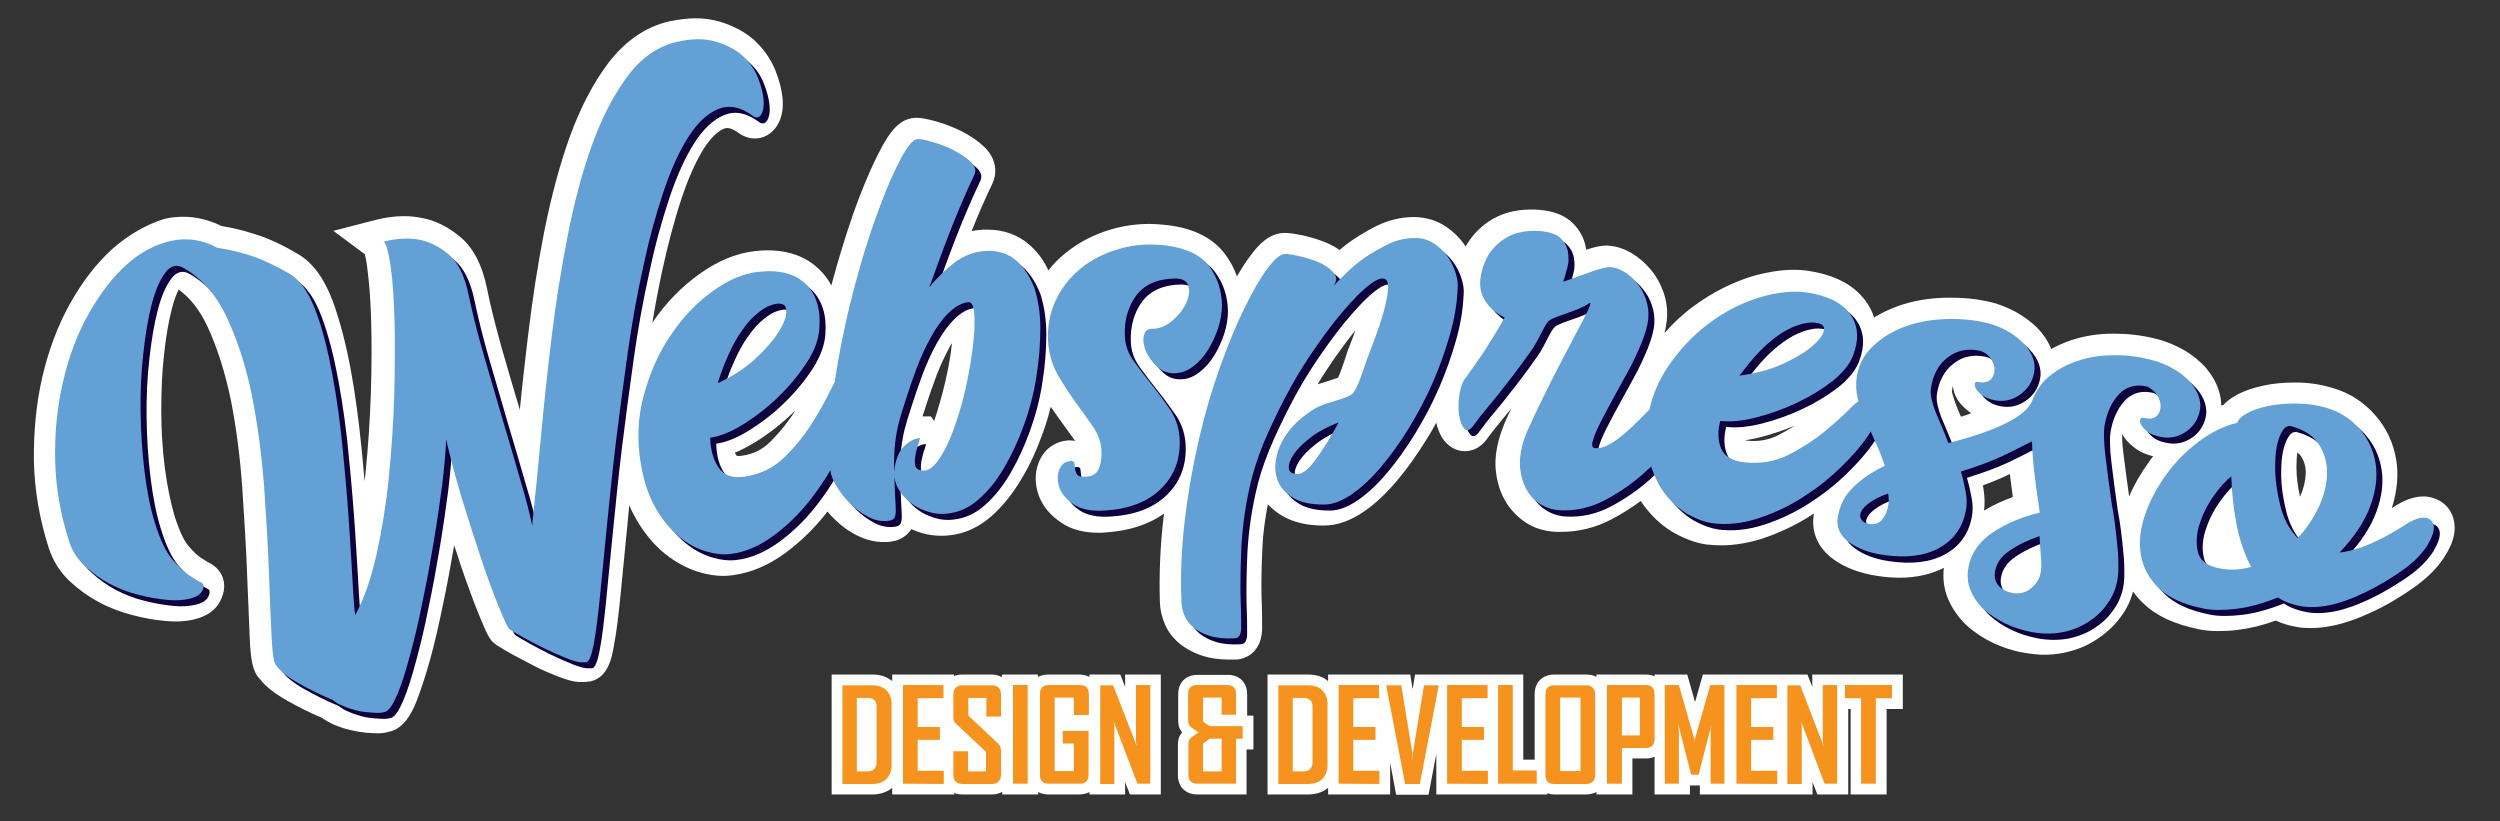
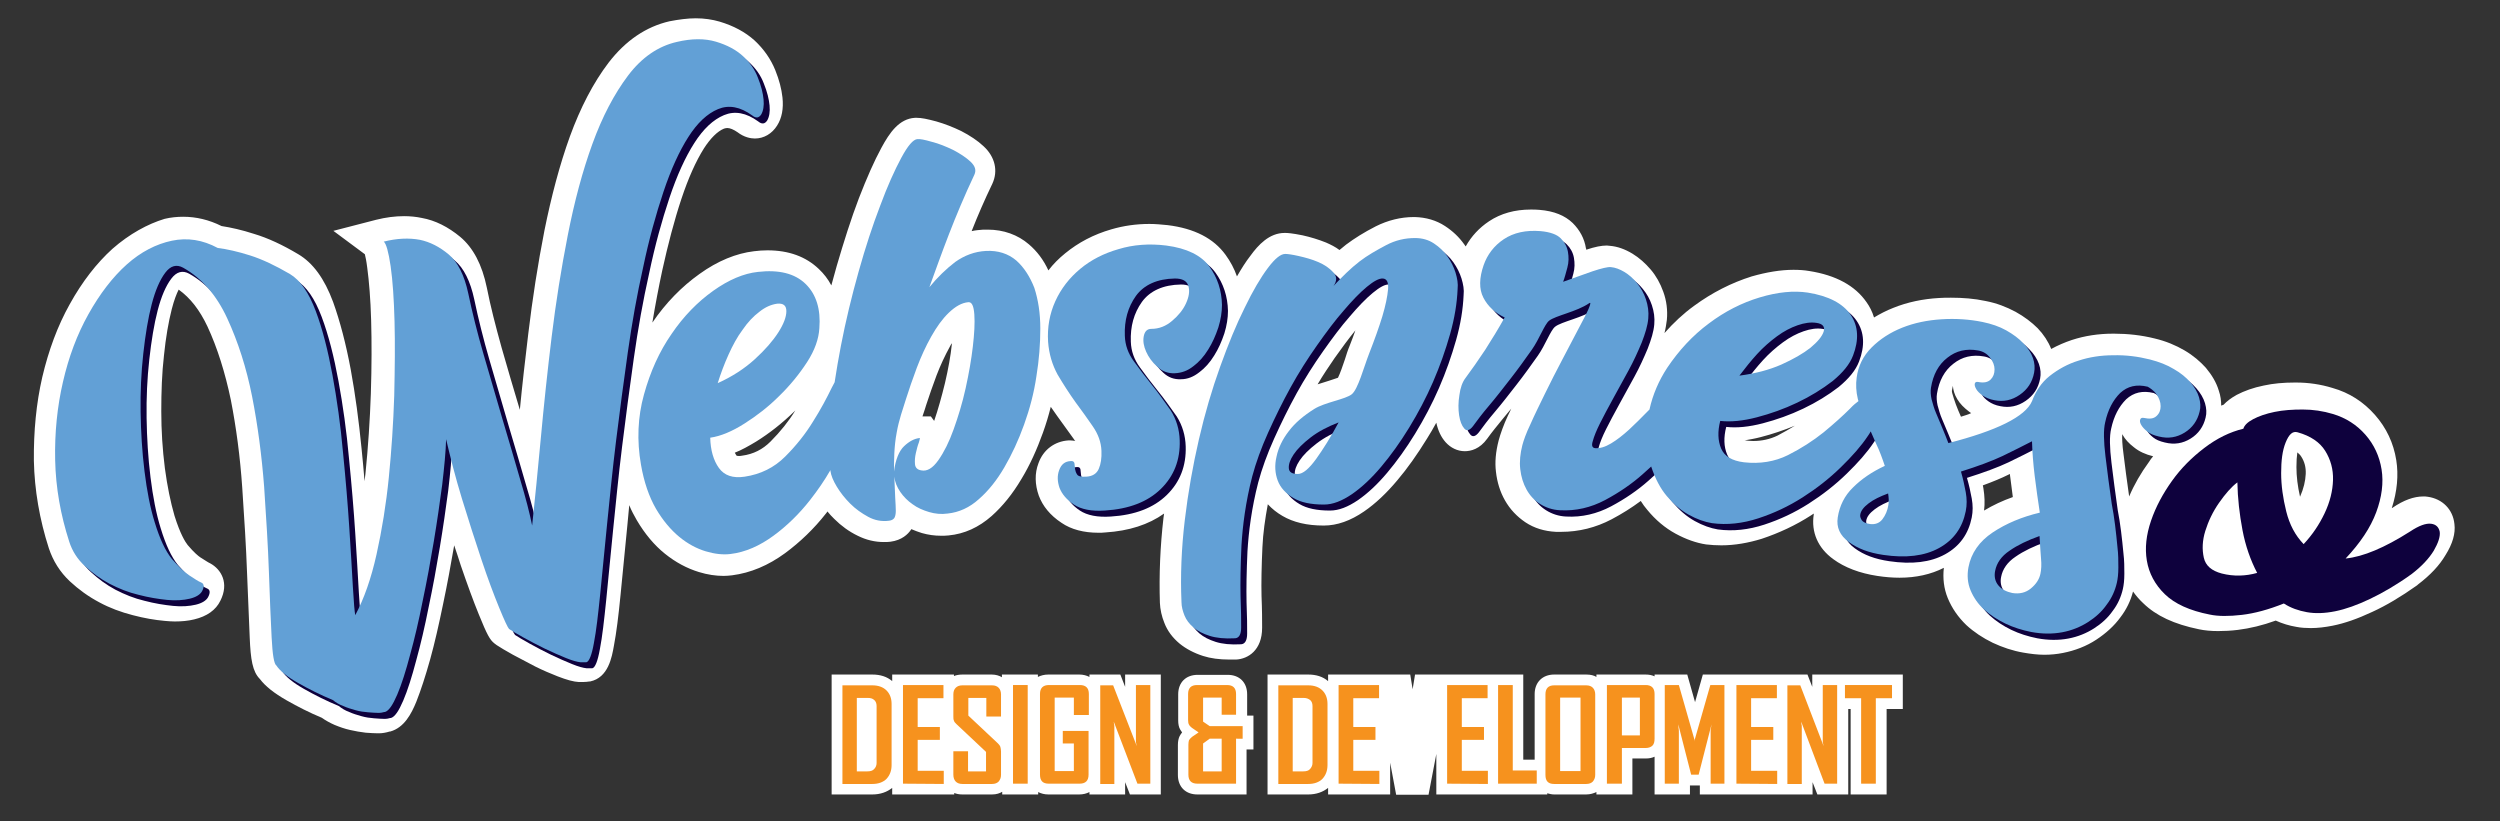
<svg xmlns="http://www.w3.org/2000/svg" version="1.1" id="Layer_1" x="0px" y="0px" viewBox="0 0 833.9 274" style="enable-background:new 0 0 833.9 274;" xml:space="preserve">
  <rect x="0" y="0" width="833.9" height="274" fill="#333333" stroke="none" />
  <style type="text/css">
	.st0{fill:#FFFFFF;}
	.st1{fill:#F6921E;}
	.st2{fill:#0E013D;}
	.st3{fill:#62A0D6;}
</style>
  <g>
    <path class="st0" d="M375.3,229.1l-1.6-4.1h-10.3v0.8c-1-0.5-2.1-0.8-3.4-0.8h-10.3c-1.3,0-2.5,0.3-3.5,0.8V225h-12v0.9   c-0.8-0.5-2-0.9-3.4-0.9H321c-1.1,0-2.1,0.2-2.8,0.5V225h-20.6v2.2c-1.7-1.5-4-2.2-6.6-2.2h-13.6v40H291c2.6,0,4.9-0.8,6.6-2.2v2.2   h20.7v-0.5c0.7,0.3,1.6,0.5,2.7,0.5h9.9c1.5,0,2.6-0.4,3.4-0.9v0.9h12v-0.8c1,0.5,2.1,0.8,3.4,0.8h10.3c1.3,0,2.4-0.3,3.4-0.8v0.8   h11.9v-4.1l1.6,4.1h10.3v-40h-11.9L375.3,229.1L375.3,229.1z" />
    <path class="st0" d="M416,231.6c0-4-2.6-6.5-6.5-6.5h-10c-4,0-6.5,2.6-6.5,6.5v8.7c0,1.2,0.2,2.3,0.7,3.1c0.2,0.3,0.4,0.6,0.6,0.9   c-0.3,0.4-0.6,0.8-0.8,1.2c-0.4,0.8-0.6,1.8-0.6,3v10c0,4,2.6,6.5,6.5,6.5h16.4v-15h2.3v-11.3H416L416,231.6L416,231.6z" />
    <path class="st0" d="M616.4,225h-4.5h-7.4v4.1l-1.6-4.1h-6.7h-3.6h-13.8h-3.2H568l-2.6,9.2l-2.6-9.2h-10.9v0.6   c-0.9-0.4-1.8-0.6-3-0.6h-16.4v0.8c-0.8-0.5-1.9-0.8-3.4-0.8h-10.7c-3.9,0-6.5,2.6-6.5,6.5v21.9h-3.8V225h-8.4h-3.6h-12.7h-4.3H472   l-0.8,4.9l-0.8-4.9h-6.8h-1.2H443v2.2c-1.7-1.5-4-2.2-6.6-2.2h-13.6v40h13.6c2.6,0,4.9-0.8,6.6-2.2v2.2h20.7v-10.6l2,10.7h10.8   l2.6-13.6V265h17h3.7h16.3v-0.4c0.7,0.2,1.5,0.4,2.3,0.4h10.7c1.4,0,2.5-0.4,3.4-0.8v0.8h12V253h4.4c1.2,0,2.2-0.2,3-0.6V265h11.8   v-3h3.3v3h8.7h3.2h13.8h3.7h8.2v-4.1l1.6,4.1h10.3v-28.5h0.8V265h12v-28.5h5.4V225L616.4,225L616.4,225z" />
  </g>
  <path class="st0" d="M818.7,174.8c-0.5-4.9-4-8.4-8.9-9.1c-0.5-0.1-1-0.1-1.5-0.1c-3.1,0-6.5,1.2-10.3,3.8c-0.1,0-0.1,0.1-0.2,0.1  c1.8-5.6,2.3-11,1.5-16c-0.9-5.7-3.3-10.8-7.1-15.1c-3.8-4.3-8.5-7.4-14.2-9c-3.9-1.2-8-1.8-12-1.8h-0.6c-3.7,0-7.1,0.3-10.3,1  c-3.5,0.7-6.5,1.8-9,3.1c-1.8,1-3.3,2.1-4.4,3.3c-0.3,0.1-0.5,0.2-0.8,0.3c0-1.6-0.2-3.3-0.8-5c-0.8-2.7-2.3-5.2-4.3-7.6  c-1.9-2.1-4.2-4.1-7.1-5.8s-6.2-3.1-10-4c-4.4-1.1-9-1.6-13.5-1.6h-0.4c-4.8,0-9.4,0.7-13.7,2.1c-2.4,0.8-4.7,1.8-6.9,3  c-1-2.5-2.5-4.8-4.5-6.9c-2-2-4.5-3.9-7.4-5.5c-3-1.6-6.3-2.9-10-3.6c-3.7-0.8-7.6-1.1-11.5-1.1c-1.3,0-2.7,0-4,0.1  c-5.4,0.3-10.6,1.4-15.3,3.3c-2.3,0.9-4.4,2-6.4,3.2c-0.6-2-1.5-3.7-2.5-5.1c-3.8-5.5-10.2-9-19.1-10.4c-1.7-0.3-3.5-0.4-5.3-0.4  c-4.3,0-9,0.8-13.9,2.2c-6.7,2.1-13.2,5.4-19.2,9.8c-3.6,2.6-6.9,5.7-9.9,9.1c0.4-1.5,0.6-3,0.8-4.4c0.3-3.2-0.1-6.4-1.2-9.4  c-1-2.8-2.4-5.3-4.2-7.4c-1.8-2.1-3.8-3.9-6.1-5.3c-2.5-1.5-5-2.4-7.5-2.6c-0.3,0-0.7-0.1-1-0.1c-1.8,0-3.9,0.4-6.9,1.4  c0-0.2,0-0.4-0.1-0.5c-0.5-3.2-2-6-4.4-8.4c-2.6-2.5-6.2-4-11.1-4.4c-1-0.1-2-0.1-2.9-0.1c-5.3,0-10,1.3-13.9,3.9  c-3.3,2.2-5.9,5-7.8,8.4c-0.2-0.2-0.3-0.5-0.5-0.7c-1.7-2.4-3.8-4.4-6.4-6.1c-2.9-1.9-6.3-2.9-10.1-3h-0.3c-4.4,0-8.7,1.1-12.7,3.1  c-3.9,2-7.1,4-9.9,6.1c-0.7,0.6-1.5,1.2-2.2,1.8c-1.3-1-2.9-1.8-4.5-2.5c-2.5-1-5.1-1.8-7.8-2.4c-3.5-0.7-5-0.8-5.8-0.8h-0.2  c-5.1,0-8.8,4-11.4,7.6c-1.5,1.9-3,4.3-4.5,6.9c-0.9-2.6-2.2-5-3.8-7.2c-4-5.5-10.4-8.8-19.3-9.9c-2-0.2-4.1-0.4-6.1-0.4  c-4.4,0-8.6,0.6-12.7,1.8c-5.9,1.7-11,4.4-15.4,8c-2.1,1.7-4,3.6-5.6,5.7c-1.6-3.5-3.8-6.4-6.5-8.7c-3.7-3.2-8.5-4.9-13.7-4.9  c-0.5,0-1,0-1.5,0c-1.3,0.1-2.7,0.2-3.9,0.5c2-5.1,4.3-10.4,6.9-15.8c2-4.3,0.9-9-2.9-12.5c-2-1.9-4.6-3.6-7.5-5.1  c-2.7-1.3-5.5-2.4-8.3-3.2c-3-0.8-4.9-1.2-6.5-1.2c-0.2,0-0.4,0-0.6,0c-5.3,0.3-8.5,5-11.2,10c-2.4,4.4-4.9,10.1-7.5,16.8  c-2.6,6.8-5,14.4-7.4,22.6c-0.6,2.1-1.2,4.3-1.8,6.5c-1.1-2.1-2.5-3.9-4.2-5.5c-4.3-4.1-10-6.2-17.1-6.2c-1.4,0-3,0.1-4.5,0.3  c-5.9,0.7-12.1,3.2-18.2,7.6c-5.9,4.2-11.2,9.6-15.7,16.2l0,0c1-6,2.1-11.8,3.3-17.4c1.9-8.6,4-16.7,6.4-23.9  c2.3-6.9,4.8-12.5,7.5-16.8c2.2-3.4,4.5-5.7,6.7-6.6c0.4-0.1,0.7-0.2,1.1-0.2c0.9,0,2.1,0.5,3.4,1.4c2.2,1.7,4.4,2.1,5.8,2.1  c3,0,5.7-1.6,7.4-4.3c1.6-2.5,2.2-5.7,1.8-9.4c-0.3-2.8-1.1-5.9-2.4-9.1c-1.5-3.7-3.8-7-6.9-9.9c-3.1-2.8-7-4.9-11.7-6.3  c-2.4-0.7-5.1-1.1-7.9-1.1c-2.7,0-5.7,0.4-8.8,1c-7.8,1.8-14.6,6.4-20.3,13.8c-5.1,6.7-9.4,15-12.9,24.6c-3.4,9.4-6.2,20-8.5,31.4  c-2.2,11.2-4,22.8-5.4,34.5c-1,8.4-2,16.9-2.8,25.3c-2.1-6.9-4.1-13.9-6.1-20.8c-2-7.2-3.7-13.8-4.9-19.9c-1.6-7.8-4.6-13.4-8.9-17  c-4-3.3-8.3-5.5-12.8-6.3c-1.9-0.4-3.9-0.6-5.9-0.6c-3,0-6.1,0.4-9.3,1.2l-14.3,3.7l10.5,7.8c0.2,0.8,0.5,2.1,0.8,4.5  c0.6,4.5,1.1,10.4,1.3,17.6c0.2,7.1,0.2,15.1-0.1,24.4c-0.3,8.8-0.9,17.8-1.8,26.7c-0.1,0.8-0.2,1.7-0.3,2.5  c-0.3-3.5-0.6-7.1-1-10.9c-0.9-9.2-2.1-18.1-3.6-26.3c-1.6-8.6-3.6-16.2-5.9-22.6c-2.9-7.8-6.7-13-11.6-15.9  c-5.2-3.1-10.1-5.4-14.8-6.8c-4-1.3-7.6-2.1-10.8-2.6c-4.2-2.1-8.5-3.1-12.8-3.1c-2,0-4.1,0.2-6.2,0.7C49.3,74.7,43.2,78,37.5,83  c-5.3,4.8-10.1,11-14.2,18.4c-4.1,7.3-7.1,15.5-9.2,24.4c-2,8.7-2.9,18.1-2.8,27.9c0.2,9.7,1.9,19.6,5,29.2c1.4,4.2,3.7,7.9,7,11  c2.9,2.7,6.2,5.1,9.8,7c3.5,1.9,7.3,3.3,11.2,4.3c3.8,1,7.3,1.6,10.6,1.9c1.2,0.1,2.3,0.2,3.4,0.2c2.3,0,4.5-0.2,6.5-0.7  c4.2-1,7.2-3.1,8.7-6.2c3-5.9,0.3-10.5-3.4-12.5c-0.5-0.2-1.4-0.8-3.3-2c-0.6-0.4-2-1.5-4.2-4.1c-0.8-1-2.5-3.7-4.4-9.8  c-1.3-4.5-2.4-9.8-3.2-15.8c-0.8-6.3-1.2-12.6-1.2-19c0-6.4,0.2-12.7,0.9-18.7c0.6-5.9,1.5-11.1,2.6-15.4c0.8-3.1,1.6-5.1,2.3-6.5  c3.9,2.8,7,6.8,9.6,12.3c3.3,7.1,5.9,15.4,7.8,24.5c1.8,9.2,3.1,19,3.8,29.2c0.7,10.3,1.3,19.9,1.6,28.3c0.3,7.6,0.6,14.9,0.9,21.8  c0.3,7.2,0.9,11.3,3.4,13.8c1.8,2.4,4.7,4.7,8.9,7.1c3.7,2.1,7.6,4.1,11.7,5.8c1.3,0.9,2.7,1.7,4.3,2.4c1.7,0.7,3.4,1.3,5.2,1.7  c1.7,0.4,3.5,0.7,5.2,0.9c1.5,0.1,2.9,0.2,4,0.2h0.4c1.1,0,2.3-0.2,3.6-0.6l0.2,0c4.6-1.3,7-5.8,8.7-10c1.5-3.8,3-8.4,4.6-14.1  c1.5-5.4,2.9-11.6,4.3-18.4c1.4-6.6,2.6-13.2,3.7-19.6c0.8,2.3,1.5,4.5,2.2,6.7c2.2,6.4,4.2,11.9,6,16.3c2.8,6.9,3.7,8.5,5.2,9.7  l0.4,0.3l0.4,0.3c1.2,0.8,2.9,1.8,5.4,3.2c2.4,1.3,4.9,2.6,7.4,3.9c2.6,1.3,5.2,2.4,7.5,3.3c3.1,1.2,5.3,1.8,7.1,1.9  c0.5,0,1,0,1.3,0l0,0c0.9,0,1.6-0.1,2.3-0.2l0.2,0c6-1.3,7.2-8,7.9-12c0.8-4.2,1.5-9.7,2.2-16.9c0.7-7.1,1.5-15.5,2.3-23.5  c0.2-2.1,0.4-4.2,0.6-6.4c0.7,1.8,1.6,3.4,2.5,5c2.7,4.6,5.9,8.4,9.4,11.2c3.6,2.9,7.4,4.9,11.3,6.1c2.9,0.9,5.7,1.3,8.3,1.3  c0.9,0,1.9-0.1,2.8-0.2c6.2-0.8,12.1-3.3,17.7-7.4c5-3.7,9.6-8.1,13.6-13.2c0.2-0.2,0.3-0.4,0.5-0.7c0.7,0.9,1.5,1.7,2.3,2.5  c2.3,2.3,4.9,4.2,7.8,5.6c2.8,1.4,5.7,2.1,8.7,2.1c0.7,0,1.5,0,2.2-0.1c3.9-0.5,5.9-2.6,6.8-3.9c0.1-0.1,0.1-0.2,0.2-0.3  c1.1,0.5,2.3,0.9,3.5,1.3c2.1,0.6,4.2,0.9,6.4,0.9l0,0c0.8,0,1.6,0,2.5-0.1c5.3-0.5,10.1-2.7,14.4-6.5c3.7-3.3,7-7.4,9.9-12.3  c2.8-4.6,5.2-9.9,7.2-15.5c1-2.8,1.9-5.7,2.6-8.6c0.7,1,1.4,2,2.1,3c2,2.8,3.9,5.4,5.7,7.9c0.1,0.2,0.2,0.4,0.4,0.5  c-0.6-0.1-1.1-0.2-1.7-0.2c-0.2,0-0.4,0-0.6,0c-4.6,0.3-8.4,3.1-10,7.6c-1.3,3.4-1.2,7.1,0.1,10.8c1.3,3.5,3.8,6.6,7.6,9.1  c3.2,2.2,7.4,3.3,12.3,3.3l0,0c0.8,0,1.5,0,2.3-0.1c7.9-0.5,14.4-2.6,19.6-6.3c-0.1,0.5-0.1,0.9-0.2,1.4c-1.1,9.5-1.5,19-1.2,28.4  c0.1,2.2,0.6,4.5,1.5,6.7c1,2.6,2.7,4.9,5.1,6.9c2.1,1.7,4.7,3.1,7.8,4.1c2.5,0.8,5.4,1.2,8.8,1.2c0.7,0,1.4,0,2.2,0  c4-0.2,8.7-3.1,8.7-10.6c0-2.4,0-6-0.2-10.6c-0.1-4.4,0-9.9,0.3-16.3c0.2-4.6,0.9-9.5,1.8-14.3c1.4,1.5,3,2.8,4.9,3.9  c3.6,2.1,8.1,3.2,13.7,3.2h0.1c4.4,0,8.9-1.6,13.4-4.7c3.8-2.6,7.5-6.1,11.1-10.4c3.4-4,6.7-8.7,9.9-13.9c1.1-1.7,2.1-3.5,3.1-5.3  c0.6,2.7,1.6,4.8,3.1,6.5c1.7,1.9,4,3,6.4,3c2,0,5-0.7,7.5-4.2c1.5-2.1,3.3-4.3,5.1-6.5c0.9-1.1,1.9-2.3,2.9-3.5  c-0.4,0.8-0.7,1.6-1.1,2.3c-1.5,3.2-2.5,6.1-3.1,8.3c-1,3.9-1.3,7.3-0.9,10.5c0.4,3.5,1.4,6.7,3,9.5c1.7,3,4,5.4,6.8,7.3  c3,2,6.4,3,10.2,3.2c0.6,0,1.2,0,1.8,0c5.8,0,11.5-1.4,16.8-4.2c3.4-1.8,6.6-3.8,9.7-6.1c0.7,1.1,1.4,2.1,2.2,3  c2.7,3.3,5.9,6,9.4,7.9c3.5,1.9,6.9,3.1,10.2,3.6c1.7,0.2,3.4,0.3,5.1,0.3c4.4,0,9-0.8,13.5-2.2c5.7-1.9,11.3-4.5,16.4-7.8  c0.3-0.2,0.6-0.4,0.9-0.6c0,0.1,0,0.2,0,0.3c-0.9,5.9,1.4,11.2,6.5,14.9c3.8,2.8,8.8,4.7,14.7,5.6c2.6,0.4,5.1,0.6,7.4,0.6  c5.5,0,10.5-1.1,14.8-3.3c-0.4,3.5,0,6.9,1.3,10.1c1.4,3.4,3.5,6.4,6.2,9c2.5,2.3,5.5,4.3,8.8,5.9c3.2,1.5,6.7,2.7,10.3,3.3  c2.3,0.4,4.7,0.7,6.9,0.7c2.1,0,4.2-0.2,6.2-0.6c4.1-0.8,7.9-2.3,11.1-4.4c3.2-2.1,6-4.6,8.1-7.5c2-2.6,3.4-5.5,4.2-8.6  c1,1.4,2.1,2.7,3.4,3.9c4.3,4.2,10.3,7,18.6,8.7c1.9,0.4,4,0.6,6.4,0.6c2,0,4.2-0.1,6.6-0.4c4-0.5,8.2-1.5,12.6-3.1  c2.2,1,4.5,1.7,6.9,2.1c1.5,0.3,3.2,0.4,4.8,0.4c2.3,0,4.8-0.3,7.3-0.8c4-0.8,8.3-2.3,13.2-4.6c4.6-2.1,9.5-5,15-8.9l0.2-0.2  c4.2-3.2,7.2-6.4,9.2-9.8C818.1,181.4,819.1,177.9,818.7,174.8z M265.3,136.9c-2.2,3.6-5,7.1-8.3,10.4c-2.6,2.6-5.7,4.2-9.5,4.7  c-0.4,0.1-0.8,0.1-1.1,0.1c-0.5,0-0.7-0.1-0.7-0.1c-0.2-0.3-0.4-0.6-0.6-1c2.3-0.9,4.6-2.2,7.1-3.7c4.5-2.8,8.8-6.2,12.8-10.1  C265.1,137.1,265.2,137,265.3,136.9C265.3,136.9,265.3,136.9,265.3,136.9z M317.5,114.8c-0.4,3.9-1.2,8.3-2.3,13  c-1.1,4.5-2.3,8.8-3.6,12.6l-1.1-1.5h-2.8c0.3-0.8,0.5-1.6,0.8-2.4l0.4-1.3c1-3.1,2.2-6.5,3.5-10c1.3-3.4,2.8-6.6,4.4-9.5  c0.2-0.5,0.5-0.9,0.8-1.3C317.5,114.5,317.5,114.7,317.5,114.8z M450.2,115.3c-0.6,1.4-1.1,3-1.6,4.6c-0.6,1.8-1.6,4.7-2.3,6.1  c-0.8,0.3-2.1,0.7-3,1c-1.2,0.4-2.5,0.8-3.8,1.2c1.8-3.1,3.8-6,5.7-8.8c2.4-3.4,4.7-6.5,6.9-9.2  C451.6,111.7,450.9,113.5,450.2,115.3z M592.9,145.3c-2.5,1.2-5.2,1.8-8.1,1.8c-0.9,0-1.8-0.1-2.7-0.2c-0.1,0-0.2,0-0.2,0  c1.7-0.3,3.5-0.6,5.4-1.1c3.9-1,7.7-2.3,11.4-3.8C596.9,143.1,595,144.2,592.9,145.3z M654.1,139c-0.6-1.4-1.2-2.7-1.7-4.1  c-0.5-1.4-0.9-2.6-1.2-3.7c-0.2-0.7-0.1-1-0.1-1c0.1-0.5,0.2-1,0.3-1.5c0.1,1.3,0.5,2.9,1.5,4.5c0.9,1.5,2.2,2.8,3.9,4.1  c0.2,0.2,0.5,0.3,0.7,0.5C656.5,138.3,655.3,138.6,654.1,139z M661.8,170.3c0.3-2.4,0.2-4.8-0.2-7.3c-0.1-0.4-0.1-0.8-0.2-1.1  c3.3-1.2,6.2-2.4,8.6-3.6c0.1-0.1,0.2-0.1,0.4-0.2c0.1,0.5,0.1,1,0.2,1.5c0.3,2.1,0.5,4.1,0.8,6.2C668,167,664.8,168.5,661.8,170.3z   M710.2,165.6c-0.7-5.1-1.4-9.9-1.9-14.3c-0.4-3-0.5-5.1-0.4-6.5c0,0.1,0.1,0.1,0.1,0.2c0.8,1.5,2.1,2.9,3.8,4.2  c1.7,1.4,3.9,2.4,6.4,3c-0.5,0.6-1,1.2-1.4,1.9C714.1,157.8,711.9,161.6,710.2,165.6z M767.2,165.7c-0.8-3.5-1.2-6.8-1.2-9.9  c0-1.9,0.1-3.5,0.3-4.9c0.5,0.4,1,0.9,1.3,1.4c1.1,1.7,1.6,3.6,1.5,5.8C769,160.4,768.4,163,767.2,165.7z" />
  <g>
    <path class="st1" d="M295.7,259.8c-1.1,1.1-2.7,1.7-4.7,1.7h-10v-32.9h10c2,0,3.6,0.6,4.7,1.7s1.7,2.6,1.7,4.5v20.4   C297.4,257.1,296.8,258.6,295.7,259.8z M292.4,235.5c0-0.9-0.3-1.6-0.8-2c-0.5-0.5-1.2-0.7-2.1-0.7h-3.7v24.5h3.5   c1,0,1.8-0.2,2.3-0.8c0.5-0.5,0.8-1.2,0.8-2L292.4,235.5L292.4,235.5z" />
    <path class="st1" d="M301.2,261.4v-32.9h13.5v4.4h-8.6v9.6h7.4v4.3h-7.4v10.3h8.7v4.4L301.2,261.4L301.2,261.4z" />
    <path class="st1" d="M333.1,260.7c-0.5,0.5-1.2,0.8-2.2,0.8H321c-1,0-1.7-0.3-2.2-0.8c-0.5-0.5-0.8-1.3-0.8-2.3v-7.8h4.9v6.7h6   v-6.5l-9.9-9.3c-0.4-0.4-0.7-0.7-0.8-1.1c-0.2-0.4-0.2-0.9-0.2-1.5v-7.3c0-1,0.3-1.7,0.8-2.2c0.5-0.5,1.2-0.8,2.2-0.8h9.9   c1,0,1.7,0.3,2.2,0.8c0.5,0.5,0.8,1.3,0.8,2.2v7.4H329v-6.2h-6v5.9l9.9,9.3c0.4,0.4,0.7,0.8,0.8,1.2s0.2,0.9,0.2,1.5v7.8   C333.9,259.4,333.6,260.1,333.1,260.7z" />
    <path class="st1" d="M337.9,261.4v-32.9h4.9v32.9H337.9z" />
    <path class="st1" d="M360.1,261.4h-10.3c-2,0-2.9-1-2.9-3v-26.9c0-2,1-3,3-3h10.3c2,0,3,1,3,3v7h-5v-5.8h-6.4v24.5h6.4V248h-3.7   v-4.2h8.6v14.6C363.1,260.4,362.1,261.4,360.1,261.4z" />
    <path class="st1" d="M379.4,261.4l-7.9-20.7c0,0.3,0.1,0.6,0.1,0.9c0.1,0.2,0.1,0.5,0.1,0.8s0,0.5,0,0.8v18.3H367v-32.9h4.3   l7.9,20.3c-0.1-0.3-0.1-0.6-0.2-0.9c-0.1-0.2-0.1-0.5-0.1-0.8c0-0.3,0-0.5,0-0.8v-17.9h4.8v32.9L379.4,261.4L379.4,261.4z" />
    <path class="st1" d="M412.3,246.4v15h-12.9c-2,0-3-1-3-3v-10c0-0.7,0.1-1.1,0.2-1.5c0.2-0.3,0.5-0.7,1-1.1l2.2-1.5l-2.2-1.5   c-0.5-0.4-0.8-0.7-1-1.1c-0.2-0.3-0.3-0.8-0.3-1.5v-8.7c0-2,1-3,3-3h10c2,0,3,1,3,3v6.9h-4.8v-5.7h-6.2v8l2.2,1.5h11v4.2   L412.3,246.4L412.3,246.4z M407.5,246.4h-4l-2.2,1.6v9.3h6.2V246.4z" />
    <path class="st1" d="M441.1,259.8c-1.1,1.1-2.7,1.7-4.7,1.7h-10v-32.9h10c2,0,3.6,0.6,4.7,1.7s1.7,2.6,1.7,4.5v20.4   C442.8,257.1,442.2,258.6,441.1,259.8z M437.8,235.5c0-0.9-0.3-1.6-0.8-2s-1.2-0.7-2.1-0.7h-3.7v24.5h3.5c1,0,1.8-0.2,2.3-0.8   s0.8-1.2,0.8-2L437.8,235.5L437.8,235.5z" />
    <path class="st1" d="M446.5,261.4v-32.9h13.5v4.4h-8.6v9.6h7.4v4.3h-7.4v10.3h8.7v4.4L446.5,261.4L446.5,261.4z" />
-     <path class="st1" d="M473.6,261.5h-4.9l-6.3-32.8v-0.1h5l3.7,22.5l0.1,2.8l0.1-2.8l3.7-22.5h4.9v0.1L473.6,261.5z" />
    <path class="st1" d="M482.7,261.4v-32.9h13.5v4.4h-8.6v9.6h7.4v4.3h-7.4v10.3h8.7v4.4L482.7,261.4L482.7,261.4z" />
    <path class="st1" d="M499.7,261.4v-32.9h4.9V257h8v4.4H499.7z" />
    <path class="st1" d="M531.3,260.7c-0.5,0.5-1.2,0.8-2.2,0.8h-10.7c-2,0-2.9-1-2.9-3v-26.9c0-2,1-3,2.9-3h10.7c1,0,1.7,0.3,2.2,0.8   s0.8,1.3,0.8,2.2v26.9C532.1,259.4,531.8,260.1,531.3,260.7z M527.2,232.7h-6.8v24.5h6.8V232.7z" />
    <path class="st1" d="M551.2,248.7c-0.5,0.5-1.3,0.8-2.2,0.8h-8v11.9H536v-32.9h12.9c2,0,3,1,3,3v14.9   C551.9,247.4,551.7,248.2,551.2,248.7z M547,232.7h-6v12.6h6V232.7z" />
    <path class="st1" d="M570.6,261.4v-16.2c0-0.3,0-0.7,0-1.1c0-0.4,0-0.8,0.1-1.2c0.1-0.4,0.1-0.9,0.2-1.3l-4.3,16.8h-2.5l-4.3-16.8   c0,0.5,0.1,0.9,0.1,1.3c0.1,0.4,0.1,0.8,0.1,1.2s0,0.8,0,1.1v16.2h-4.7v-32.9h4.7l5.2,18.2c0,0.1,0,0.2,0,0.4s0,0.3,0,0.5   c0,0.2,0,0.4,0,0.6c0-0.2,0-0.4,0-0.6c0-0.3,0-0.6,0.1-0.9l5.2-18.2h4.7v32.9L570.6,261.4L570.6,261.4z" />
    <path class="st1" d="M579.2,261.4v-32.9h13.5v4.4h-8.6v9.6h7.4v4.3h-7.4v10.3h8.7v4.4L579.2,261.4L579.2,261.4z" />
    <path class="st1" d="M608.6,261.4l-7.8-20.7c0,0.3,0.1,0.6,0.1,0.9c0.1,0.2,0.1,0.5,0.1,0.8s0,0.5,0,0.8v18.3h-4.8v-32.9h4.3   l7.8,20.3c-0.1-0.3-0.1-0.6-0.2-0.9c-0.1-0.2-0.1-0.5-0.1-0.8c0-0.3,0-0.5,0-0.8v-17.9h4.8v32.9L608.6,261.4L608.6,261.4z" />
    <path class="st1" d="M625.7,232.9v28.5h-4.9v-28.5h-5.4v-4.4h15.7v4.4H625.7z" />
  </g>
  <g>
    <path class="st2" d="M223.3,66c2.5-7.5,5.3-13.6,8.3-18.3s6.3-7.8,9.9-9.3c3.6-1.5,7.4-0.8,11.4,2.1c1.2,1,2.2,0.9,3-0.3   c0.7-1.2,1-2.9,0.8-5s-0.8-4.6-1.9-7.3c-1-2.7-2.7-5.1-5-7.2s-5.3-3.7-9-4.8c-3.7-1.1-8.1-1.1-13.1,0.1   c-6.1,1.4-11.6,5.1-16.2,11.2c-4.6,6.1-8.6,13.7-11.9,22.8c-3.3,9.1-6,19.2-8.2,30.4s-4,22.5-5.4,34s-2.6,22.8-3.6,33.7   c-1,10.9-2,20.6-2.9,29.2c-0.8-4-2.1-9.1-4-15.4c-1.8-6.3-3.8-13-5.9-20.1c-2.1-7.1-4.2-14.4-6.3-21.6s-3.8-14.1-5.1-20.3   c-1.3-6.1-3.5-10.5-6.5-13c-3.1-2.6-6.3-4.2-9.6-4.9c-3.7-0.7-7.8-0.5-12.1,0.6c0.8,0.6,1.6,3.4,2.3,8.2c0.7,4.9,1.1,11,1.3,18.4   c0.2,7.4,0.1,15.7-0.1,24.8c-0.3,9.1-0.9,18.2-1.8,27.2c-0.9,9-2.3,17.6-4.1,25.7c-1.8,8.1-4.2,14.9-7.1,20.3   c-0.2-0.9-0.5-4.1-0.8-9.5c-0.3-5.5-0.7-12.1-1.2-19.8s-1.2-16.1-2.1-25.1c-0.8-9-2-17.5-3.5-25.7c-1.5-8.1-3.3-15.3-5.6-21.4   c-2.3-6.1-5.1-10.2-8.6-12.3c-4.8-2.8-9.2-4.9-13.3-6.2c-4.1-1.3-7.7-2.1-10.8-2.5c-5-2.7-10.1-3.5-15.3-2.4S49,86,44.3,90.2   s-9,9.8-12.8,16.6c-3.8,6.8-6.6,14.3-8.5,22.6c-1.9,8.2-2.8,17-2.6,26.1c0.2,9.2,1.8,18.2,4.7,27.2c1,3.1,2.7,5.8,5.2,8.1   s5.2,4.3,8.2,5.9c3.1,1.6,6.3,2.9,9.7,3.7c3.4,0.9,6.6,1.4,9.5,1.7c2.9,0.3,5.5,0.1,7.6-0.4s3.5-1.4,4.1-2.5   c0.8-1.5,0.7-2.5-0.3-2.9s-2.3-1.3-4-2.4c-1.7-1.1-3.6-3-5.8-5.5c-2.1-2.6-4-6.6-5.7-12.2c-1.5-4.8-2.6-10.5-3.4-17   c-0.8-6.5-1.2-13.1-1.3-19.8s0.2-13.2,0.9-19.5c0.7-6.3,1.6-11.8,2.8-16.4c1.2-4.6,2.7-8.1,4.5-10.5c1.8-2.4,3.8-2.9,6-1.7   c6.2,3.5,11.1,9.1,14.7,16.9c3.6,7.8,6.4,16.5,8.3,26.1c1.9,9.7,3.2,19.7,4,30c0.7,10.4,1.3,19.9,1.6,28.6   c0.3,8.7,0.6,15.9,0.9,21.7c0.3,5.8,0.8,8.9,1.6,9.4c1.1,1.7,3.5,3.7,7.2,5.8s7.5,4,11.6,5.7c1,0.8,2.1,1.5,3.5,2   c1.3,0.6,2.7,1,4.1,1.4s2.8,0.6,4.2,0.7c1.4,0.1,2.6,0.2,3.6,0.2c0.5,0,1.1-0.1,1.8-0.3c0.1,0,0.1,0,0.2,0c1.3-0.4,2.6-2.3,4.1-5.8   s2.9-8,4.3-13.3c1.5-5.4,2.9-11.4,4.2-18c1.4-6.6,2.6-13.2,3.7-19.8c1.1-6.6,2-12.9,2.8-18.9c0.7-6,1.2-11.1,1.3-15.2   c1.4,6,3.1,12.7,5.3,19.9s4.4,14,6.5,20.3c2.1,6.3,4.1,11.6,5.9,16s2.9,6.7,3.3,7.1c1,0.7,2.6,1.6,4.9,2.9c2.2,1.2,4.6,2.5,7.1,3.7   c2.5,1.2,4.8,2.2,7,3.1c2.2,0.9,3.8,1.3,4.8,1.4c1,0,1.6,0,1.8,0c0.1,0,0.1,0,0.2,0c0.9-0.2,1.8-2.4,2.5-6.4   c0.8-4.1,1.4-9.5,2.1-16.3s1.4-14.6,2.3-23.4s1.8-18.1,3-27.8c1.2-9.7,2.5-19.5,3.9-29.4c1.4-9.9,3.1-19.4,5.1-28.3   C218.5,81.7,220.8,73.5,223.3,66z" />
-     <path class="st2" d="M341,88.9c-2.7-2.3-6.1-3.4-10.1-3.2c-3.8,0.2-7.2,1.5-10.3,3.7c-3,2.3-5.9,5.1-8.6,8.4   c2-5.5,4.1-11.4,6.5-17.6c2.4-6.2,5.2-12.9,8.5-19.9c0.7-1.5,0.3-2.9-1.3-4.4c-1.5-1.4-3.5-2.7-5.8-3.9c-2.3-1.1-4.7-2.1-7.1-2.7   c-2.4-0.7-4-1-4.8-0.9c-1.4,0.1-3.2,2.2-5.4,6.3s-4.6,9.4-7,15.9c-2.5,6.5-4.9,13.8-7.2,22c-2.3,8.2-4.3,16.4-5.9,24.7   c-0.8,4.2-1.5,8.2-2.1,12.2c-0.3,0.6-0.6,1.2-1,1.9c-1.6,3.3-3.6,7.1-6.2,11.2c-2.5,4.1-5.6,8-9.3,11.7s-8.2,5.9-13.5,6.7   c-4,0.6-6.8-0.4-8.6-2.9s-2.8-5.9-2.9-10.1c3.5-0.5,7.3-2.1,11.4-4.7c4.1-2.6,8-5.6,11.6-9.2c3.6-3.5,6.7-7.3,9.3-11.3   c2.5-4,3.9-7.8,4.1-11.3c0.5-6.3-1-11.3-4.6-14.8c-3.6-3.5-8.9-4.8-15.9-4c-4.7,0.5-9.7,2.6-14.9,6.3s-9.9,8.5-13.9,14.4   c-4.1,5.9-7.1,12.7-9.2,20.2c-2.1,7.5-2.4,15.4-1,23.4c1,5.8,2.7,10.7,5,14.7c2.3,3.9,4.9,7,7.8,9.4c2.8,2.3,5.8,3.9,8.8,4.8   c3,0.9,5.8,1.2,8.2,0.9c5.1-0.6,9.9-2.8,14.4-6.1c4.5-3.3,8.6-7.3,12.2-11.9c2.5-3.2,4.8-6.5,6.8-10c0,0.1,0,0.2,0,0.3   c0.2,1.5,0.9,3.2,2.1,5.2c1.2,2,2.7,3.9,4.5,5.7s3.8,3.2,6,4.4s4.5,1.6,6.9,1.3c0.9-0.1,1.4-0.4,1.8-0.9c0.3-0.5,0.5-1.3,0.5-2.4   s-0.1-2.6-0.2-4.4c-0.1-1.8-0.2-4.2-0.3-7c0.2,1.8,0.9,3.5,2,5.1c1.1,1.6,2.5,3,4.1,4.1c1.6,1.2,3.5,2,5.5,2.6   c2,0.6,4.1,0.8,6.2,0.5c3.8-0.4,7.3-2,10.4-4.8c3.2-2.8,6-6.3,8.5-10.6c2.5-4.3,4.7-9,6.6-14.3c1.9-5.3,3.3-10.6,4.1-16.1   c0.9-5.5,1.3-10.8,1.3-15.9s-0.7-9.6-2-13.6C345.6,94.4,343.6,91.2,341,88.9z M245,120.3c1.4-3.1,2.9-5.9,4.7-8.3   c1.7-2.5,3.6-4.5,5.6-6c2-1.6,3.9-2.4,5.9-2.7c2.1-0.2,3.1,0.6,3.1,2.5c0,1.9-0.9,4.3-2.7,7.1s-4.4,5.8-7.8,8.9s-7.5,5.8-12.4,8   C242.4,126.6,243.6,123.4,245,120.3z M326.5,117.6c-0.5,4.3-1.3,8.9-2.4,13.9s-2.5,9.5-4,13.7c-1.5,4.2-3.2,7.6-5.1,10.3   s-3.8,3.8-5.7,3.4c-1.3-0.2-2-0.9-2.1-2.1s0-2.4,0.3-3.7c0.3-1.3,0.6-2.5,1-3.5c0.3-1,0.4-1.5,0.3-1.5c-1.8,0.2-3.5,1.1-5.2,2.7   s-2.9,4.5-3.4,8.5c0-3.6,0-8.3,0.9-13c0.7-4.1,2.1-8,3.1-11.2c1-3.2,2.2-6.6,3.6-10.4c1.4-3.7,3-7.2,4.8-10.4   c1.8-3.2,3.7-5.9,5.9-8s4.3-3.3,6.5-3.5c1.2-0.1,1.8,1.3,2,4.1C327.2,109.8,327,113.3,326.5,117.6z" />
    <path class="st2" d="M386.3,130.5c-2.2-2.7-4.2-5.4-6.1-8c-1.9-2.6-2.9-5.4-3-8.5c-0.2-5.1,1-9.5,3.7-13.3c2.7-3.7,7.1-5.7,13-5.8   c2.5,0,4,0.8,4.5,2.5s0.2,3.6-0.8,5.8s-2.6,4.1-4.6,5.8c-2.1,1.8-4.4,2.7-7,2.7c-1.4,0-2.2,0.9-2.5,2.5s0,3.3,0.8,5.1s2,3.5,3.7,5   c1.7,1.6,3.6,2.3,5.9,2.2c2.2,0,4.2-0.8,6.1-2.3c1.9-1.4,3.6-3.3,5-5.6c1.4-2.2,2.5-4.7,3.4-7.4c0.8-2.6,1.2-5.1,1.2-7.5   c-0.1-4.8-1.5-9.1-4.2-12.8s-7.5-6.1-14.4-7c-5.6-0.7-11-0.3-15.9,1.2c-4.9,1.4-9.2,3.6-12.8,6.6c-3.6,3-6.4,6.6-8.3,10.8   s-2.7,8.7-2.4,13.5c0.3,4.1,1.4,7.7,3.2,11c1.9,3.2,3.9,6.3,5.9,9.1c2.1,2.8,4,5.5,5.8,8.1c1.8,2.6,2.8,5.3,2.9,8.2   c0.1,2.4-0.2,4.4-0.9,6c-0.7,1.6-2.1,2.5-4.2,2.6c-1.6,0.1-2.6-0.1-3-0.7c-0.4-0.6-0.6-1.2-0.7-1.8s-0.1-1.3-0.2-1.9   s-0.5-0.9-1.3-0.8c-1.9,0.1-3.1,1.1-3.8,3c-0.7,1.9-0.6,3.8,0.1,5.9c0.8,2.1,2.4,4,4.8,5.6s5.9,2.3,10.3,2   c8.1-0.5,14.3-2.9,18.7-7.2c4.4-4.3,6.5-9.7,6.3-16.2c-0.1-3.6-1.1-7-3-10C390.5,136.1,388.5,133.2,386.3,130.5z" />
    <path class="st2" d="M487.5,92.9c-0.6-1.9-1.5-3.7-2.7-5.4s-2.7-3.1-4.5-4.3s-3.9-1.8-6.3-1.8c-3.3,0-6.5,0.7-9.7,2.4   s-6.2,3.4-8.8,5.4c-3,2.3-5.9,5.2-8.7,8.2c1.2-1.7,1.2-3.2-0.1-4.6s-2.9-2.5-5-3.4c-2.1-0.9-4.3-1.5-6.5-2   c-2.2-0.5-3.7-0.7-4.5-0.7c-1.5,0-3.4,1.5-5.8,4.7c-2.4,3.2-5,7.6-7.7,13.2c-2.8,5.6-5.5,12.2-8.2,19.7s-5.1,15.6-7.1,24.3   s-3.6,17.6-4.7,26.9c-1.1,9.2-1.5,18.4-1.1,27.4c0,1.4,0.4,2.9,1,4.4c0.6,1.5,1.6,2.8,3,4c1.4,1.2,3.2,2.1,5.4,2.8   c2.2,0.7,5,1,8.5,0.8c1.3-0.1,2-1.3,2-3.6c0-2.3,0-5.8-0.2-10.4c-0.1-4.6,0-10.2,0.3-16.9c0.4-6.7,1.4-14.6,3.6-23.1   c1.2-4.5,3-9.5,5.3-14.6c2.3-5.1,4.8-10.2,7.5-15.1s5.7-9.6,8.8-14c3.1-4.4,6-8.3,8.9-11.6c2.8-3.3,5.4-6,7.7-7.9   c2.3-1.9,4.1-2.9,5.4-2.8c1.3,0.1,1.9,1.3,1.7,3.6s-0.8,5.3-1.9,9c-1.1,3.6-2.6,7.8-4.4,12.4s-3.7,11.9-5.8,13.6   c-2.1,1.7-9,2.7-12.5,4.9s-6.4,4.6-8.5,7.4c-2.1,2.7-3.5,5.6-4.1,8.5c-0.7,2.9-0.5,5.6,0.4,8s2.7,4.3,5.2,5.8s5.9,2.2,10.2,2.2   c3,0,6-1.2,9.4-3.5c3.3-2.3,6.5-5.3,9.7-9.1c3.2-3.8,6.3-8.1,9.3-13c3-4.9,5.7-10,8-15.3c2.3-5.3,4.2-10.7,5.7-16   c1.5-5.3,2.3-10.3,2.5-15C488.4,96.6,488.1,94.9,487.5,92.9z M441,155.1c-2.4,3.3-4.4,5-6.1,5c-1.9,0-2.9-0.6-3-1.9   s0.4-2.8,1.6-4.6c1.2-1.8,3.1-3.7,5.7-5.7c2.6-2,5.7-3.6,9.3-5C445.9,147.8,443.3,151.9,441,155.1z" />
    <path class="st2" d="M721.3,133.5c0.9,1.3,1.4,2.6,1.4,4c0,1.3-0.4,2.4-1.4,3.3s-2.3,1-4.2,0.6c-0.6-0.1-1,0-1.2,0.5   c-0.2,0.5-0.1,1.1,0.3,1.8s1,1.4,2,2.2s2.2,1.3,3.9,1.7c3.2,0.8,6,0.3,8.6-1.3s4.3-4,5-7c0.4-1.5,0.3-3.1-0.2-4.8   c-0.5-1.7-1.5-3.4-2.9-5c-1.4-1.6-3.2-3-5.5-4.4c-2.3-1.4-4.9-2.4-8-3.2c-4-1-8-1.5-12.2-1.4c-4.1,0-8,0.6-11.6,1.8   c-3.6,1.1-6.8,2.9-9.6,5.1c-2.8,2.2-4.7,5.2-5.9,8.4c-2.2,5.2-11.9,9.9-27.9,14c-0.6-1.6-1.3-3.3-2-5s-1.4-3.4-2.1-5   s-1.1-3.2-1.5-4.6c-0.3-1.4-0.4-2.7-0.2-3.9c0.7-4.3,2.5-7.7,5.5-10c2.9-2.3,6.3-3.1,10.2-2.4c1.7,0.3,3,1.1,4,2.4   c1,1.3,1.5,2.6,1.5,3.9c0,1.4-0.4,2.5-1.3,3.4s-2.3,1.2-4.2,0.8c-0.6-0.1-1,0.1-1.1,0.6c-0.1,0.5,0.1,1.1,0.5,1.8   c0.4,0.7,1.1,1.4,2.1,2.1c1,0.7,2.3,1.3,4,1.6c3,0.6,5.8,0,8.4-1.8c2.6-1.8,4.2-4.2,4.8-7.4c0.3-1.5,0.2-3.2-0.4-4.9   s-1.7-3.4-3.2-4.9c-1.5-1.6-3.4-3-5.7-4.3c-2.3-1.3-5-2.2-7.9-2.8c-4.4-0.9-9-1.2-13.7-0.9c-4.7,0.3-9.1,1.2-13.1,2.8   c-4,1.6-7.4,3.8-10.2,6.6s-4.5,6.2-5,10.1c-0.3,2.2-0.2,4.6,0.4,7.1c0.1,0.2,0.1,0.5,0.2,0.7c-0.8,0.6-1.8,1.4-2.8,2.5   c-2.4,2.4-5.3,5-8.8,7.9c-3.5,2.8-7.5,5.4-11.9,7.6s-9.4,3-14.7,2.4c-4-0.5-6.5-2-7.6-4.6c-1.1-2.6-1.2-5.7-0.3-9.2   c3.5,0.4,7.6,0,12.2-1.2s9.1-2.8,13.5-4.9c4.4-2.1,8.3-4.5,11.8-7.2c3.4-2.8,5.7-5.6,6.8-8.5c2-5.2,1.8-9.8-0.8-13.6   c-2.6-3.8-7.4-6.3-14.3-7.4c-4.7-0.7-10-0.2-16,1.6c-6,1.8-11.7,4.7-17,8.7c-5.4,4-10,9-13.9,14.8c-2.8,4.3-4.8,8.9-5.9,13.9   c-0.2,0.2-0.4,0.4-0.6,0.6c-2.1,2.2-4.2,4.2-6.2,6.1c-2.1,1.9-4,3.4-6,4.6s-3.7,1.7-5.3,1.6c-1-0.1-1.3-0.9-0.8-2.4   c0.4-1.5,1.2-3.5,2.4-5.9c1.2-2.4,2.7-5.2,4.4-8.3c1.7-3.1,3.4-6.2,5.1-9.3c1.7-3.1,3.1-6.2,4.4-9.3c1.2-3.1,2-5.7,2.2-8.1   c0.2-2.2-0.1-4.3-0.8-6.4s-1.7-3.8-3-5.4s-2.7-2.8-4.2-3.7s-3.1-1.5-4.5-1.6c-1-0.1-3.1,0.4-6.1,1.4c-3,1.1-6.3,2.2-9.8,3.5   c0.5-1.3,0.9-2.9,1.4-4.7c0.5-1.8,0.5-3.6,0.2-5.3c-0.3-1.7-1.1-3.2-2.4-4.5c-1.3-1.3-3.5-2.1-6.7-2.4c-4.9-0.4-9,0.5-12.3,2.7   c-3.3,2.2-5.5,5.2-6.7,8.6c-1.5,4.3-1.6,8-0.1,10.9s3.9,5.1,7.1,6.6c-2,3.6-4.2,7.2-6.5,10.8c-2.4,3.6-4.5,6.6-6.5,9.3   c-1.1,1.4-1.8,3.4-2.1,5.8c-0.4,2.4-0.4,4.7-0.1,6.7s0.9,3.5,1.7,4.4c0.8,1,1.8,0.7,2.9-0.7c1.3-1.8,3.1-4.2,5.4-6.9   c2.3-2.7,4.6-5.7,7.1-8.9c2.5-3.2,4.8-6.4,7.2-9.8s4.2-8.4,5.7-9.6c2.1-1.7,9.2-3,13.3-5.8c0.7-0.5,0.6,0.1-0.1,1.8s-2,4-3.5,6.9   c-1.6,3-3.3,6.3-5.3,10.1c-2,3.8-3.9,7.5-5.7,11.3c-1.8,3.7-3.5,7.1-4.9,10.3c-1.5,3.1-2.3,5.5-2.7,7c-0.7,2.7-1,5.5-0.7,8   c0.3,2.6,1,4.8,2.1,6.8s2.6,3.6,4.5,4.8c1.9,1.2,4.2,2,6.7,2.1c5.2,0.3,10.3-0.9,15-3.4s8.9-5.4,12.4-8.5c1-0.9,2-1.8,3-2.7   c0,0,0,0.1,0,0.1c1.3,3.9,3,7.2,5.2,9.8c2.2,2.6,4.6,4.7,7.3,6.2s5.3,2.4,7.7,2.8c5.1,0.7,10.3,0.1,15.5-1.6c5.2-1.7,10.1-4,14.8-7   c4.7-3,8.9-6.3,12.7-10c3.8-3.7,6.8-7.1,9-10.4c0.4-0.5,0.7-1.1,1-1.6c0.6,1.4,1.2,2.7,1.8,4.1c1.2,2.5,2.1,5,2.9,7.4   c-4.3,2-7.8,4.4-10.6,7.2c-2.8,2.7-4.5,6.1-5.1,10c-0.5,3.3,0.7,6,3.7,8.2s6.7,3.6,11.5,4.3c7.5,1.1,13.7,0.4,18.6-2.3   c4.9-2.7,7.8-6.8,8.9-12.3c0.4-2,0.4-4.1,0-6.3c-0.4-2.2-0.9-4.5-1.6-6.9c5.7-1.8,10.3-3.5,13.9-5.2s6.8-3.4,9.8-4.9   c0.1,3.7,0.4,7.5,0.9,11.6c0.5,4.1,1.1,8.2,1.7,12.2c-5.9,1.4-11.2,3.6-15.7,6.6c-4.5,3-7.2,6.9-8.1,11.6c-0.5,2.7-0.3,5.3,0.7,7.7   c1,2.4,2.5,4.6,4.5,6.4s4.4,3.4,7.1,4.7c2.7,1.3,5.6,2.2,8.6,2.8c3.7,0.7,7.2,0.7,10.4,0.1s6.1-1.8,8.6-3.4   c2.5-1.6,4.6-3.5,6.2-5.8c1.7-2.2,2.8-4.7,3.4-7.3c0.3-1.3,0.5-3,0.5-5.1c0-2.1,0-4.4-0.3-6.8c-0.2-2.4-0.5-4.8-0.8-7.4   c-0.3-2.5-0.7-4.9-1.1-7c-0.8-5.6-1.5-10.9-2.1-15.9s-0.7-8.8-0.1-11.3c0.9-4.2,2.6-7.4,5-9.8c2.5-2.3,5.5-3,9.2-2.1   C719.1,131.4,720.4,132.2,721.3,133.5z M588.1,120.1c2.1-2.3,4.3-4.2,6.6-5.9c2.3-1.7,4.6-2.9,6.9-3.7c2.3-0.8,4.4-1.1,6.3-0.8   c2.1,0.3,2.9,1.3,2.4,2.9c-0.5,1.6-2,3.4-4.4,5.4c-2.4,1.9-5.7,3.8-9.7,5.6c-4.1,1.8-8.7,3-14,3.7   C584.1,124.8,586,122.4,588.1,120.1z M631.9,170.4c-0.3,1.9-1,3.5-2,4.8s-2.4,1.8-4.1,1.6c-1.5-0.2-2.4-0.7-2.8-1.3   c-0.4-0.7-0.6-1.2-0.5-1.8c0.2-1.3,1.1-2.5,2.8-3.8s3.8-2.3,6.5-3.3C632,167.9,632.1,169.1,631.9,170.4z M682.6,193.4   c-0.4,1.9-1.5,3.5-3.2,4.9s-3.8,1.9-6.2,1.5c-1.9-0.4-3.5-1.2-4.6-2.5s-1.5-3-1.1-4.9c0.5-2.6,2.1-4.9,4.8-6.7   c2.7-1.9,6.1-3.5,10-4.9c0.2,2.8,0.3,5.3,0.5,7.5C683,190.3,682.9,192,682.6,193.4z" />
    <path class="st2" d="M810.9,174.7c-1.7-0.2-4,0.6-7,2.6c-8.5,5.4-15.6,8.4-21.5,9c4.9-5.2,8.3-10.3,10.2-15.4s2.5-9.9,1.8-14.3   c-0.7-4.4-2.5-8.3-5.4-11.6c-2.9-3.3-6.5-5.6-10.8-6.9c-3.3-1-6.7-1.5-10.1-1.5c-3.4,0-6.5,0.2-9.4,0.8s-5.2,1.4-7.1,2.4   c-1.9,1-3,2.1-3.3,3.2c-4.5,1.1-8.8,3.2-13,6.4s-7.8,6.8-10.8,11c-3,4.2-5.4,8.6-7,13.3c-1.6,4.7-2.1,9.1-1.4,13.3   c0.7,4.2,2.7,8,6,11.2c3.3,3.2,8.3,5.5,15,6.8c2.8,0.6,6.4,0.6,10.7,0.1c4.3-0.5,9-1.8,14-3.8c2.3,1.5,4.9,2.4,7.7,2.9   c2.8,0.5,5.9,0.4,9.4-0.3c3.5-0.7,7.4-2.1,11.6-4.1s8.9-4.7,13.9-8.3c3.4-2.6,5.8-5.2,7.4-7.8c1.5-2.6,2.2-4.7,2-6.3   C813.5,175.9,812.6,174.9,810.9,174.7z M741.1,191.3c-3.4-0.9-5.4-2.6-6-5.3c-0.6-2.7-0.5-5.7,0.5-8.9c1-3.2,2.5-6.4,4.6-9.4   c2.1-3,4.1-5.3,6.1-6.8c0.1,5.3,0.7,10.6,1.7,15.9c1,5.3,2.7,10.1,4.9,14.3C749,192.2,745,192.3,741.1,191.3z M775.4,171.2   c-1.8,3.8-4.1,7.2-7,10.3c-2.8-2.9-4.7-6.5-5.8-10.9c-1.1-4.4-1.7-8.7-1.7-12.8s0.4-7.5,1.5-10.2s2.3-3.9,4-3.4   c4.3,1.2,7.4,3.3,9.2,6.2c1.8,2.9,2.7,6.1,2.6,9.7C778.1,163.7,777.2,167.4,775.4,171.2z" />
  </g>
  <g>
    <path class="st3" d="M221.3,64c2.5-7.5,5.3-13.6,8.3-18.3s6.3-7.8,9.9-9.3c3.6-1.5,7.4-0.8,11.4,2.1c1.2,1,2.2,0.9,3-0.3   c0.7-1.2,1-2.9,0.8-5s-0.8-4.6-1.9-7.3c-1-2.7-2.7-5.1-5-7.2c-2.3-2.1-5.3-3.7-9-4.8c-3.7-1.1-8.1-1.1-13.1,0.1   c-6.1,1.4-11.6,5.1-16.2,11.2c-4.6,6.1-8.6,13.7-11.9,22.8c-3.3,9.1-6,19.2-8.2,30.4s-4,22.5-5.4,34s-2.6,22.8-3.6,33.7   c-1,10.9-2,20.6-2.9,29.2c-0.8-4-2.1-9.1-4-15.4c-1.8-6.3-3.8-13-5.9-20.1c-2.1-7.1-4.2-14.4-6.3-21.6s-3.8-14.1-5.1-20.3   c-1.3-6.1-3.5-10.5-6.5-13c-3.1-2.6-6.3-4.2-9.6-4.9c-3.7-0.7-7.8-0.5-12.1,0.6c0.8,0.6,1.6,3.4,2.3,8.2c0.7,4.9,1.1,11,1.3,18.4   c0.2,7.4,0.1,15.7-0.1,24.8c-0.3,9.1-0.9,18.2-1.8,27.2c-0.9,9-2.3,17.6-4.1,25.7c-1.8,8.1-4.2,14.9-7.1,20.3   c-0.2-0.9-0.5-4.1-0.8-9.5c-0.3-5.5-0.7-12.1-1.2-19.8s-1.2-16.1-2.1-25.1c-0.8-9-2-17.5-3.5-25.7c-1.5-8.1-3.3-15.3-5.6-21.4   c-2.3-6.1-5.1-10.2-8.6-12.3c-4.8-2.8-9.2-4.9-13.3-6.2c-4.1-1.3-7.7-2.1-10.8-2.5c-5-2.7-10.1-3.5-15.3-2.4S47,84,42.3,88.2   s-9,9.8-12.8,16.6c-3.8,6.8-6.6,14.3-8.5,22.6c-1.9,8.2-2.8,17-2.6,26.1c0.2,9.2,1.8,18.2,4.7,27.2c1,3.1,2.7,5.8,5.2,8.1   s5.2,4.3,8.2,5.9c3.1,1.6,6.3,2.9,9.7,3.7c3.4,0.9,6.6,1.4,9.5,1.7c2.9,0.3,5.5,0.1,7.6-0.4s3.5-1.4,4.1-2.5   c0.8-1.5,0.7-2.5-0.3-2.9s-2.3-1.3-4-2.4c-1.7-1.1-3.6-3-5.8-5.5c-2.1-2.6-4-6.6-5.7-12.2c-1.5-4.8-2.6-10.5-3.4-17   c-0.8-6.5-1.2-13.1-1.3-19.8s0.2-13.2,0.9-19.5c0.7-6.3,1.6-11.8,2.8-16.4c1.2-4.6,2.7-8.1,4.5-10.5c1.8-2.4,3.8-2.9,6-1.7   c6.2,3.5,11.1,9.1,14.7,16.9c3.6,7.8,6.4,16.5,8.3,26.1c1.9,9.7,3.2,19.7,4,30c0.7,10.4,1.3,19.9,1.6,28.6   c0.3,8.7,0.6,15.9,0.9,21.7c0.3,5.8,0.8,8.9,1.6,9.4c1.1,1.7,3.5,3.7,7.2,5.8s7.5,4,11.6,5.7c1,0.8,2.1,1.5,3.5,2   c1.3,0.6,2.7,1,4.1,1.4s2.8,0.6,4.2,0.7s2.6,0.2,3.6,0.2c0.5,0,1.1-0.1,1.8-0.3c0.1,0,0.1,0,0.2,0c1.3-0.4,2.6-2.3,4.1-5.8   s2.9-8,4.3-13.3c1.5-5.4,2.9-11.4,4.2-18c1.4-6.6,2.6-13.2,3.7-19.8c1.1-6.6,2-12.9,2.8-18.9c0.7-6,1.2-11.1,1.3-15.2   c1.4,6,3.1,12.7,5.3,19.9s4.4,14,6.5,20.3c2.1,6.3,4.1,11.6,5.9,16s2.9,6.7,3.3,7.1c1,0.7,2.6,1.6,4.9,2.9c2.2,1.2,4.6,2.5,7.1,3.7   c2.5,1.2,4.8,2.2,7,3.1c2.2,0.9,3.8,1.3,4.8,1.4c1,0,1.6,0,1.8,0c0.1,0,0.1,0,0.2,0c0.9-0.2,1.8-2.4,2.5-6.4   c0.8-4.1,1.4-9.5,2.1-16.3s1.4-14.6,2.3-23.4s1.8-18.1,3-27.8c1.2-9.7,2.5-19.5,3.9-29.4c1.4-9.9,3.1-19.4,5.1-28.3   C216.5,79.7,218.8,71.5,221.3,64z" />
    <path class="st3" d="M339,86.9c-2.7-2.3-6.1-3.4-10.1-3.2c-3.8,0.2-7.2,1.5-10.3,3.7c-3,2.3-5.9,5.1-8.6,8.4   c2-5.5,4.1-11.4,6.5-17.6c2.4-6.2,5.2-12.9,8.5-19.9c0.7-1.5,0.3-2.9-1.3-4.4c-1.5-1.4-3.5-2.7-5.8-3.9c-2.3-1.1-4.7-2.1-7.1-2.7   c-2.4-0.7-4-1-4.8-0.9c-1.4,0.1-3.2,2.2-5.4,6.3s-4.6,9.4-7,15.9c-2.5,6.5-4.9,13.8-7.2,22c-2.3,8.2-4.3,16.4-5.9,24.7   c-0.8,4.2-1.5,8.2-2.1,12.2c-0.3,0.6-0.6,1.2-1,1.9c-1.6,3.3-3.6,7.1-6.2,11.2c-2.5,4.1-5.6,8-9.3,11.7s-8.2,5.9-13.5,6.7   c-4,0.6-6.8-0.4-8.6-2.9s-2.8-5.9-2.9-10.1c3.5-0.5,7.3-2.1,11.4-4.7c4.1-2.6,8-5.6,11.6-9.2c3.6-3.5,6.7-7.3,9.3-11.3   s3.9-7.8,4.1-11.3c0.5-6.3-1-11.3-4.6-14.8c-3.6-3.5-8.9-4.8-15.9-4c-4.7,0.5-9.7,2.6-14.9,6.3s-9.9,8.5-13.9,14.4   c-4.1,5.9-7.1,12.6-9.2,20.2c-2.1,7.5-2.4,15.4-1,23.4c1,5.8,2.7,10.7,5,14.7c2.3,3.9,4.9,7,7.8,9.4c2.8,2.3,5.8,3.9,8.8,4.8   c3,0.9,5.8,1.2,8.2,0.9c5.1-0.6,9.9-2.8,14.4-6.1c4.5-3.3,8.6-7.3,12.2-11.9c2.5-3.2,4.8-6.5,6.8-10c0,0.1,0,0.2,0,0.3   c0.2,1.5,0.9,3.2,2.1,5.2c1.2,2,2.7,3.9,4.5,5.7s3.8,3.2,6,4.4s4.5,1.6,6.9,1.3c0.9-0.1,1.4-0.4,1.8-0.9c0.3-0.5,0.5-1.3,0.5-2.4   s-0.1-2.6-0.2-4.4c-0.1-1.8-0.2-4.2-0.3-7c0.2,1.8,0.9,3.5,2,5.1c1.1,1.6,2.5,3,4.1,4.1c1.6,1.2,3.5,2,5.5,2.6   c2,0.6,4.1,0.8,6.2,0.5c3.8-0.4,7.3-2,10.4-4.8c3.2-2.8,6-6.3,8.5-10.6c2.5-4.3,4.7-9,6.6-14.3c1.9-5.3,3.3-10.6,4.1-16.1   c0.9-5.5,1.3-10.8,1.3-15.9s-0.7-9.6-2-13.6C343.6,92.4,341.6,89.2,339,86.9z M243,118.3c1.4-3.1,2.9-5.9,4.7-8.3   c1.7-2.5,3.6-4.5,5.6-6c2-1.6,3.9-2.4,5.9-2.7c2.1-0.2,3.1,0.6,3.1,2.5c0,1.9-0.9,4.3-2.7,7.1s-4.4,5.8-7.8,8.9s-7.5,5.8-12.4,8   C240.4,124.6,241.6,121.4,243,118.3z M324.5,115.6c-0.5,4.3-1.3,8.9-2.4,13.9c-1.1,5-2.5,9.5-4,13.7c-1.5,4.2-3.2,7.6-5.1,10.3   s-3.8,3.8-5.7,3.4c-1.3-0.2-2-0.9-2.1-2.1s0-2.4,0.3-3.7c0.3-1.3,0.6-2.5,1-3.5c0.3-1,0.4-1.5,0.3-1.5c-1.8,0.2-3.5,1.1-5.2,2.7   s-2.9,4.5-3.4,8.5c0-3.6,0-8.3,0.9-13c0.7-4.1,2.1-8,3.1-11.2c1-3.2,2.2-6.6,3.6-10.4c1.4-3.7,3-7.2,4.8-10.4   c1.8-3.2,3.7-5.9,5.9-8s4.3-3.3,6.5-3.5c1.2-0.1,1.8,1.3,2,4.1C325.2,107.8,325,111.3,324.5,115.6z" />
    <path class="st3" d="M384.3,128.5c-2.2-2.7-4.2-5.4-6.1-8c-1.9-2.6-2.9-5.4-3-8.5c-0.2-5.1,1-9.5,3.7-13.3c2.7-3.7,7.1-5.7,13-5.8   c2.5,0,4,0.8,4.5,2.5s0.2,3.6-0.8,5.8s-2.6,4.1-4.6,5.8c-2.1,1.8-4.4,2.7-7,2.7c-1.4,0-2.2,0.9-2.5,2.5s0,3.3,0.8,5.1s2,3.5,3.7,5   c1.7,1.6,3.6,2.3,5.9,2.2c2.2-0.1,4.2-0.8,6.1-2.3c1.9-1.4,3.6-3.3,5-5.6c1.4-2.2,2.5-4.7,3.4-7.4c0.8-2.6,1.2-5.1,1.2-7.5   c-0.1-4.8-1.5-9.1-4.2-12.8s-7.5-6.1-14.4-7c-5.6-0.7-11-0.3-15.9,1.2c-4.9,1.4-9.2,3.6-12.8,6.6c-3.6,3-6.4,6.6-8.3,10.8   s-2.7,8.7-2.4,13.5c0.3,4.1,1.4,7.7,3.2,11c1.9,3.2,3.9,6.3,5.9,9.1c2.1,2.8,4,5.5,5.8,8.1c1.8,2.6,2.8,5.3,2.9,8.2   c0.1,2.4-0.2,4.4-0.9,6c-0.7,1.6-2.1,2.5-4.2,2.6c-1.6,0.1-2.6-0.1-3-0.7c-0.4-0.6-0.6-1.2-0.7-1.8s-0.1-1.3-0.2-1.9   s-0.5-0.9-1.3-0.8c-1.9,0.1-3.1,1.1-3.8,3c-0.7,1.9-0.6,3.8,0.1,5.9c0.8,2.1,2.4,4,4.8,5.6s5.9,2.3,10.3,2   c8.1-0.5,14.3-2.9,18.7-7.2c4.4-4.3,6.5-9.7,6.3-16.2c-0.1-3.6-1.1-7-3-10C388.5,134.1,386.5,131.2,384.3,128.5z" />
    <path class="st3" d="M485.5,90.9c-0.6-1.9-1.5-3.7-2.7-5.4s-2.7-3.1-4.5-4.3s-3.9-1.8-6.3-1.8c-3.3,0-6.5,0.7-9.7,2.4   s-6.2,3.4-8.8,5.4c-3,2.3-5.9,5.2-8.7,8.2c1.2-1.7,1.2-3.2-0.1-4.6s-2.9-2.5-5-3.4c-2.1-0.9-4.3-1.5-6.5-2   c-2.2-0.5-3.7-0.7-4.5-0.7c-1.5,0-3.4,1.5-5.8,4.7c-2.4,3.2-5,7.6-7.7,13.2c-2.8,5.6-5.5,12.2-8.2,19.7s-5.1,15.6-7.1,24.3   s-3.6,17.6-4.7,26.9c-1.1,9.2-1.5,18.4-1.1,27.4c0,1.4,0.4,2.9,1,4.4c0.6,1.5,1.6,2.8,3,4c1.4,1.2,3.2,2.1,5.4,2.8   c2.2,0.7,5,1,8.5,0.8c1.3-0.1,2-1.3,2-3.6c0-2.3,0-5.8-0.2-10.4c-0.1-4.6,0-10.2,0.3-16.9c0.4-6.7,1.4-14.6,3.6-23.1   c1.2-4.5,3-9.5,5.3-14.6c2.3-5.1,4.8-10.2,7.5-15.1s5.7-9.6,8.8-14c3.1-4.4,6-8.3,8.9-11.6c2.8-3.3,5.4-6,7.7-7.9   c2.3-1.9,4.1-2.9,5.4-2.8c1.3,0.1,1.9,1.3,1.7,3.6s-0.8,5.3-1.9,9c-1.1,3.6-2.6,7.8-4.4,12.4s-3.7,11.9-5.8,13.6   c-2.1,1.7-9,2.7-12.5,4.9s-6.4,4.6-8.5,7.4c-2.1,2.7-3.5,5.6-4.1,8.5c-0.7,2.9-0.5,5.6,0.4,8s2.7,4.3,5.2,5.8s5.9,2.2,10.2,2.2   c3,0,6-1.2,9.4-3.5c3.3-2.3,6.5-5.3,9.7-9.1c3.2-3.8,6.3-8.1,9.3-13c3-4.9,5.7-10,8-15.3c2.3-5.3,4.2-10.7,5.7-16   c1.5-5.3,2.3-10.3,2.5-15C486.4,94.6,486.1,92.9,485.5,90.9z M439,153.1c-2.4,3.3-4.4,5-6.1,5c-1.9,0-2.9-0.6-3-1.9   s0.4-2.8,1.6-4.6c1.2-1.8,3.1-3.7,5.7-5.7c2.6-2,5.7-3.6,9.3-5C443.9,145.8,441.3,149.9,439,153.1z" />
    <path class="st3" d="M719.3,131.5c0.9,1.3,1.4,2.6,1.4,4c0,1.3-0.4,2.4-1.4,3.3s-2.3,1-4.2,0.6c-0.6-0.1-1,0-1.2,0.5   c-0.2,0.5-0.1,1.1,0.3,1.8s1,1.4,2,2.2s2.2,1.3,3.9,1.7c3.2,0.8,6,0.3,8.6-1.3s4.3-4,5-7c0.4-1.5,0.3-3.1-0.2-4.8   c-0.5-1.7-1.5-3.4-2.9-5c-1.4-1.6-3.2-3.1-5.5-4.4c-2.3-1.4-4.9-2.4-8-3.2c-4-1-8-1.5-12.2-1.4c-4.1,0-8,0.6-11.6,1.8   c-3.6,1.1-6.8,2.9-9.6,5.1c-2.8,2.2-4.7,5.2-5.9,8.4c-2.2,5.2-11.9,9.9-27.9,14c-0.6-1.6-1.3-3.3-2-5s-1.4-3.4-2.1-5   s-1.1-3.2-1.5-4.6c-0.3-1.4-0.4-2.7-0.2-3.9c0.7-4.3,2.5-7.7,5.5-10c2.9-2.3,6.3-3.1,10.2-2.4c1.7,0.3,3,1.1,4,2.4   c1,1.3,1.5,2.6,1.5,3.9c0,1.4-0.4,2.5-1.3,3.4s-2.3,1.2-4.2,0.8c-0.6-0.1-1,0.1-1.1,0.6c-0.1,0.5,0.1,1.1,0.5,1.8   c0.4,0.7,1.1,1.4,2.1,2.1c1,0.7,2.3,1.3,4,1.6c3,0.6,5.8,0,8.4-1.8c2.6-1.8,4.2-4.2,4.8-7.4c0.3-1.5,0.2-3.2-0.4-4.9   s-1.7-3.4-3.2-4.9c-1.5-1.6-3.4-3-5.7-4.3c-2.3-1.3-5-2.2-7.9-2.8c-4.4-0.9-9-1.2-13.7-0.9c-4.7,0.3-9.1,1.2-13.1,2.8   c-4,1.6-7.4,3.8-10.2,6.6s-4.5,6.2-5,10.1c-0.3,2.2-0.2,4.6,0.4,7.1c0.1,0.2,0.1,0.5,0.2,0.7c-0.8,0.6-1.8,1.4-2.8,2.5   c-2.4,2.4-5.3,5-8.8,7.9c-3.5,2.8-7.5,5.4-11.9,7.6s-9.4,3-14.7,2.4c-4-0.5-6.5-2-7.6-4.6c-1.1-2.6-1.2-5.7-0.3-9.2   c3.5,0.4,7.6,0,12.2-1.2s9.1-2.8,13.5-4.9c4.4-2.1,8.3-4.5,11.8-7.2c3.4-2.8,5.7-5.6,6.8-8.5c2-5.2,1.8-9.8-0.8-13.6   c-2.6-3.8-7.4-6.3-14.3-7.4c-4.7-0.7-10-0.2-16,1.6c-6,1.8-11.7,4.7-17,8.7c-5.4,4-10,9-13.9,14.8c-2.8,4.3-4.8,8.9-5.9,13.9   c-0.2,0.2-0.4,0.4-0.6,0.6c-2.1,2.2-4.2,4.2-6.2,6.1c-2.1,1.9-4,3.4-6,4.6s-3.7,1.7-5.3,1.6c-1-0.1-1.3-0.9-0.8-2.4   c0.4-1.5,1.2-3.5,2.4-5.9c1.2-2.4,2.7-5.2,4.4-8.3c1.7-3.1,3.4-6.2,5.1-9.3c1.7-3.1,3.1-6.2,4.4-9.3c1.2-3.1,2-5.7,2.2-8.1   c0.2-2.2-0.1-4.3-0.8-6.4s-1.7-3.8-3-5.4s-2.7-2.8-4.2-3.7s-3.1-1.5-4.5-1.6c-1-0.1-3.1,0.4-6.1,1.4c-3,1.1-6.3,2.2-9.8,3.5   c0.5-1.3,0.9-2.9,1.4-4.7c0.5-1.8,0.5-3.6,0.2-5.3c-0.3-1.7-1.1-3.2-2.4-4.5c-1.3-1.3-3.5-2.1-6.7-2.4c-4.9-0.4-9,0.5-12.3,2.7   c-3.3,2.2-5.5,5.2-6.7,8.6c-1.5,4.3-1.6,8-0.1,10.9s3.9,5.1,7.1,6.6c-2,3.6-4.2,7.2-6.5,10.8c-2.4,3.6-4.5,6.6-6.5,9.3   c-1.1,1.4-1.8,3.4-2.1,5.8c-0.4,2.4-0.4,4.7-0.1,6.7s0.9,3.5,1.7,4.4c0.8,1,1.8,0.7,2.9-0.7c1.3-1.8,3.1-4.2,5.4-6.9   c2.3-2.7,4.6-5.7,7.1-8.9c2.5-3.2,4.8-6.4,7.2-9.8s4.2-8.4,5.7-9.6c2.1-1.7,9.2-3,13.3-5.8c0.7-0.5,0.6,0.1-0.1,1.8s-2,4-3.5,6.9   c-1.6,3-3.3,6.3-5.3,10.1c-2,3.8-3.9,7.5-5.7,11.2c-1.8,3.7-3.5,7.1-4.9,10.3c-1.5,3.1-2.3,5.5-2.7,7c-0.7,2.7-1,5.5-0.7,8   c0.3,2.6,1,4.8,2.1,6.8s2.6,3.6,4.5,4.8c1.9,1.2,4.2,2,6.7,2.1c5.2,0.3,10.3-0.9,15-3.4s8.9-5.4,12.4-8.5c1-0.9,2-1.8,3-2.7   c0,0,0,0.1,0,0.1c1.3,3.9,3,7.2,5.2,9.8c2.2,2.6,4.6,4.7,7.3,6.2s5.3,2.4,7.7,2.8c5.1,0.7,10.3,0.1,15.5-1.6c5.2-1.7,10.1-4,14.8-7   c4.7-3,8.9-6.3,12.7-10c3.8-3.7,6.8-7.1,9-10.4c0.4-0.5,0.7-1.1,1-1.6c0.6,1.4,1.2,2.7,1.8,4.1c1.2,2.5,2.1,5,2.9,7.4   c-4.3,2-7.8,4.4-10.6,7.2c-2.8,2.7-4.5,6.1-5.1,10c-0.5,3.3,0.7,6,3.7,8.2s6.7,3.6,11.5,4.3c7.5,1.1,13.7,0.4,18.6-2.3   c4.9-2.7,7.8-6.8,8.9-12.3c0.4-2,0.4-4.1,0-6.3c-0.4-2.2-0.9-4.5-1.6-6.9c5.7-1.8,10.3-3.5,13.9-5.2s6.8-3.4,9.8-4.9   c0.1,3.7,0.4,7.5,0.9,11.6c0.5,4.1,1.1,8.2,1.7,12.2c-5.9,1.4-11.2,3.6-15.7,6.6c-4.5,3-7.2,6.9-8.1,11.6c-0.5,2.7-0.3,5.3,0.7,7.7   c1,2.4,2.5,4.6,4.5,6.4s4.4,3.4,7.1,4.7c2.7,1.3,5.6,2.2,8.6,2.8c3.7,0.7,7.2,0.7,10.4,0.1s6.1-1.8,8.6-3.4   c2.5-1.6,4.6-3.5,6.2-5.8c1.7-2.2,2.8-4.7,3.4-7.3c0.3-1.3,0.5-3,0.5-5.1c0-2.1,0-4.4-0.3-6.8c-0.2-2.4-0.5-4.8-0.8-7.4   c-0.3-2.5-0.7-4.9-1.1-7c-0.8-5.6-1.5-10.9-2.1-15.9s-0.7-8.8-0.1-11.3c0.9-4.2,2.6-7.4,5-9.8c2.5-2.3,5.5-3,9.2-2.1   C717.1,129.4,718.4,130.2,719.3,131.5z M586.1,118.1c2.1-2.3,4.3-4.2,6.6-5.9c2.3-1.7,4.6-2.9,6.9-3.7c2.3-0.8,4.4-1.1,6.3-0.8   c2.1,0.3,2.9,1.3,2.4,2.9c-0.5,1.6-2,3.4-4.4,5.4c-2.4,1.9-5.7,3.8-9.7,5.6c-4.1,1.8-8.7,3-14,3.7   C582.1,122.8,584,120.4,586.1,118.1z M629.9,168.4c-0.3,1.9-1,3.5-2,4.8s-2.4,1.8-4.1,1.6c-1.5-0.2-2.4-0.7-2.8-1.3   c-0.4-0.7-0.6-1.2-0.5-1.8c0.2-1.3,1.1-2.5,2.8-3.8s3.8-2.3,6.5-3.3C630,165.9,630.1,167.1,629.9,168.4z M680.6,191.4   c-0.4,1.9-1.5,3.5-3.2,4.9s-3.8,1.9-6.2,1.5c-1.9-0.4-3.5-1.2-4.6-2.5s-1.5-3-1.1-4.9c0.5-2.6,2.1-4.9,4.8-6.7   c2.7-1.9,6.1-3.5,10-4.9c0.2,2.8,0.3,5.3,0.5,7.5C681,188.3,680.9,190,680.6,191.4z" />
-     <path class="st3" d="M808.9,172.7c-1.7-0.2-4,0.6-7,2.6c-8.5,5.4-15.6,8.4-21.5,9c4.9-5.2,8.3-10.3,10.2-15.4s2.5-9.9,1.8-14.3   c-0.7-4.4-2.5-8.3-5.4-11.6c-2.9-3.3-6.5-5.6-10.8-6.9c-3.3-1-6.7-1.5-10.1-1.5c-3.4,0-6.5,0.2-9.4,0.8s-5.2,1.4-7.1,2.4   c-1.9,1-3,2.1-3.3,3.2c-4.5,1.1-8.8,3.2-13,6.4s-7.8,6.8-10.8,11c-3,4.2-5.4,8.6-7,13.3c-1.6,4.7-2.1,9.1-1.4,13.3   c0.7,4.2,2.7,8,6,11.2c3.3,3.2,8.3,5.5,15,6.8c2.8,0.6,6.4,0.6,10.7,0.1c4.3-0.5,9-1.8,14-3.8c2.3,1.5,4.9,2.4,7.7,2.9   c2.8,0.5,5.9,0.4,9.4-0.3c3.5-0.7,7.4-2.1,11.6-4.1s8.9-4.7,13.9-8.3c3.4-2.6,5.8-5.2,7.4-7.8c1.5-2.6,2.2-4.7,2-6.3   C811.5,173.9,810.6,172.9,808.9,172.7z M739.1,189.3c-3.4-0.9-5.4-2.6-6-5.3c-0.6-2.7-0.5-5.7,0.5-8.9c1-3.2,2.5-6.4,4.6-9.4   c2.1-3,4.1-5.3,6.1-6.8c0.1,5.3,0.7,10.6,1.7,15.9c1,5.3,2.7,10.1,4.9,14.3C747,190.2,743,190.3,739.1,189.3z M773.4,169.2   c-1.8,3.8-4.1,7.2-7,10.3c-2.8-2.9-4.7-6.5-5.8-10.9c-1.1-4.4-1.7-8.7-1.7-12.8s0.4-7.5,1.5-10.2s2.3-3.9,4-3.4   c4.3,1.2,7.4,3.3,9.2,6.2c1.8,2.9,2.7,6.1,2.6,9.7C776.1,161.7,775.2,165.4,773.4,169.2z" />
  </g>
</svg>